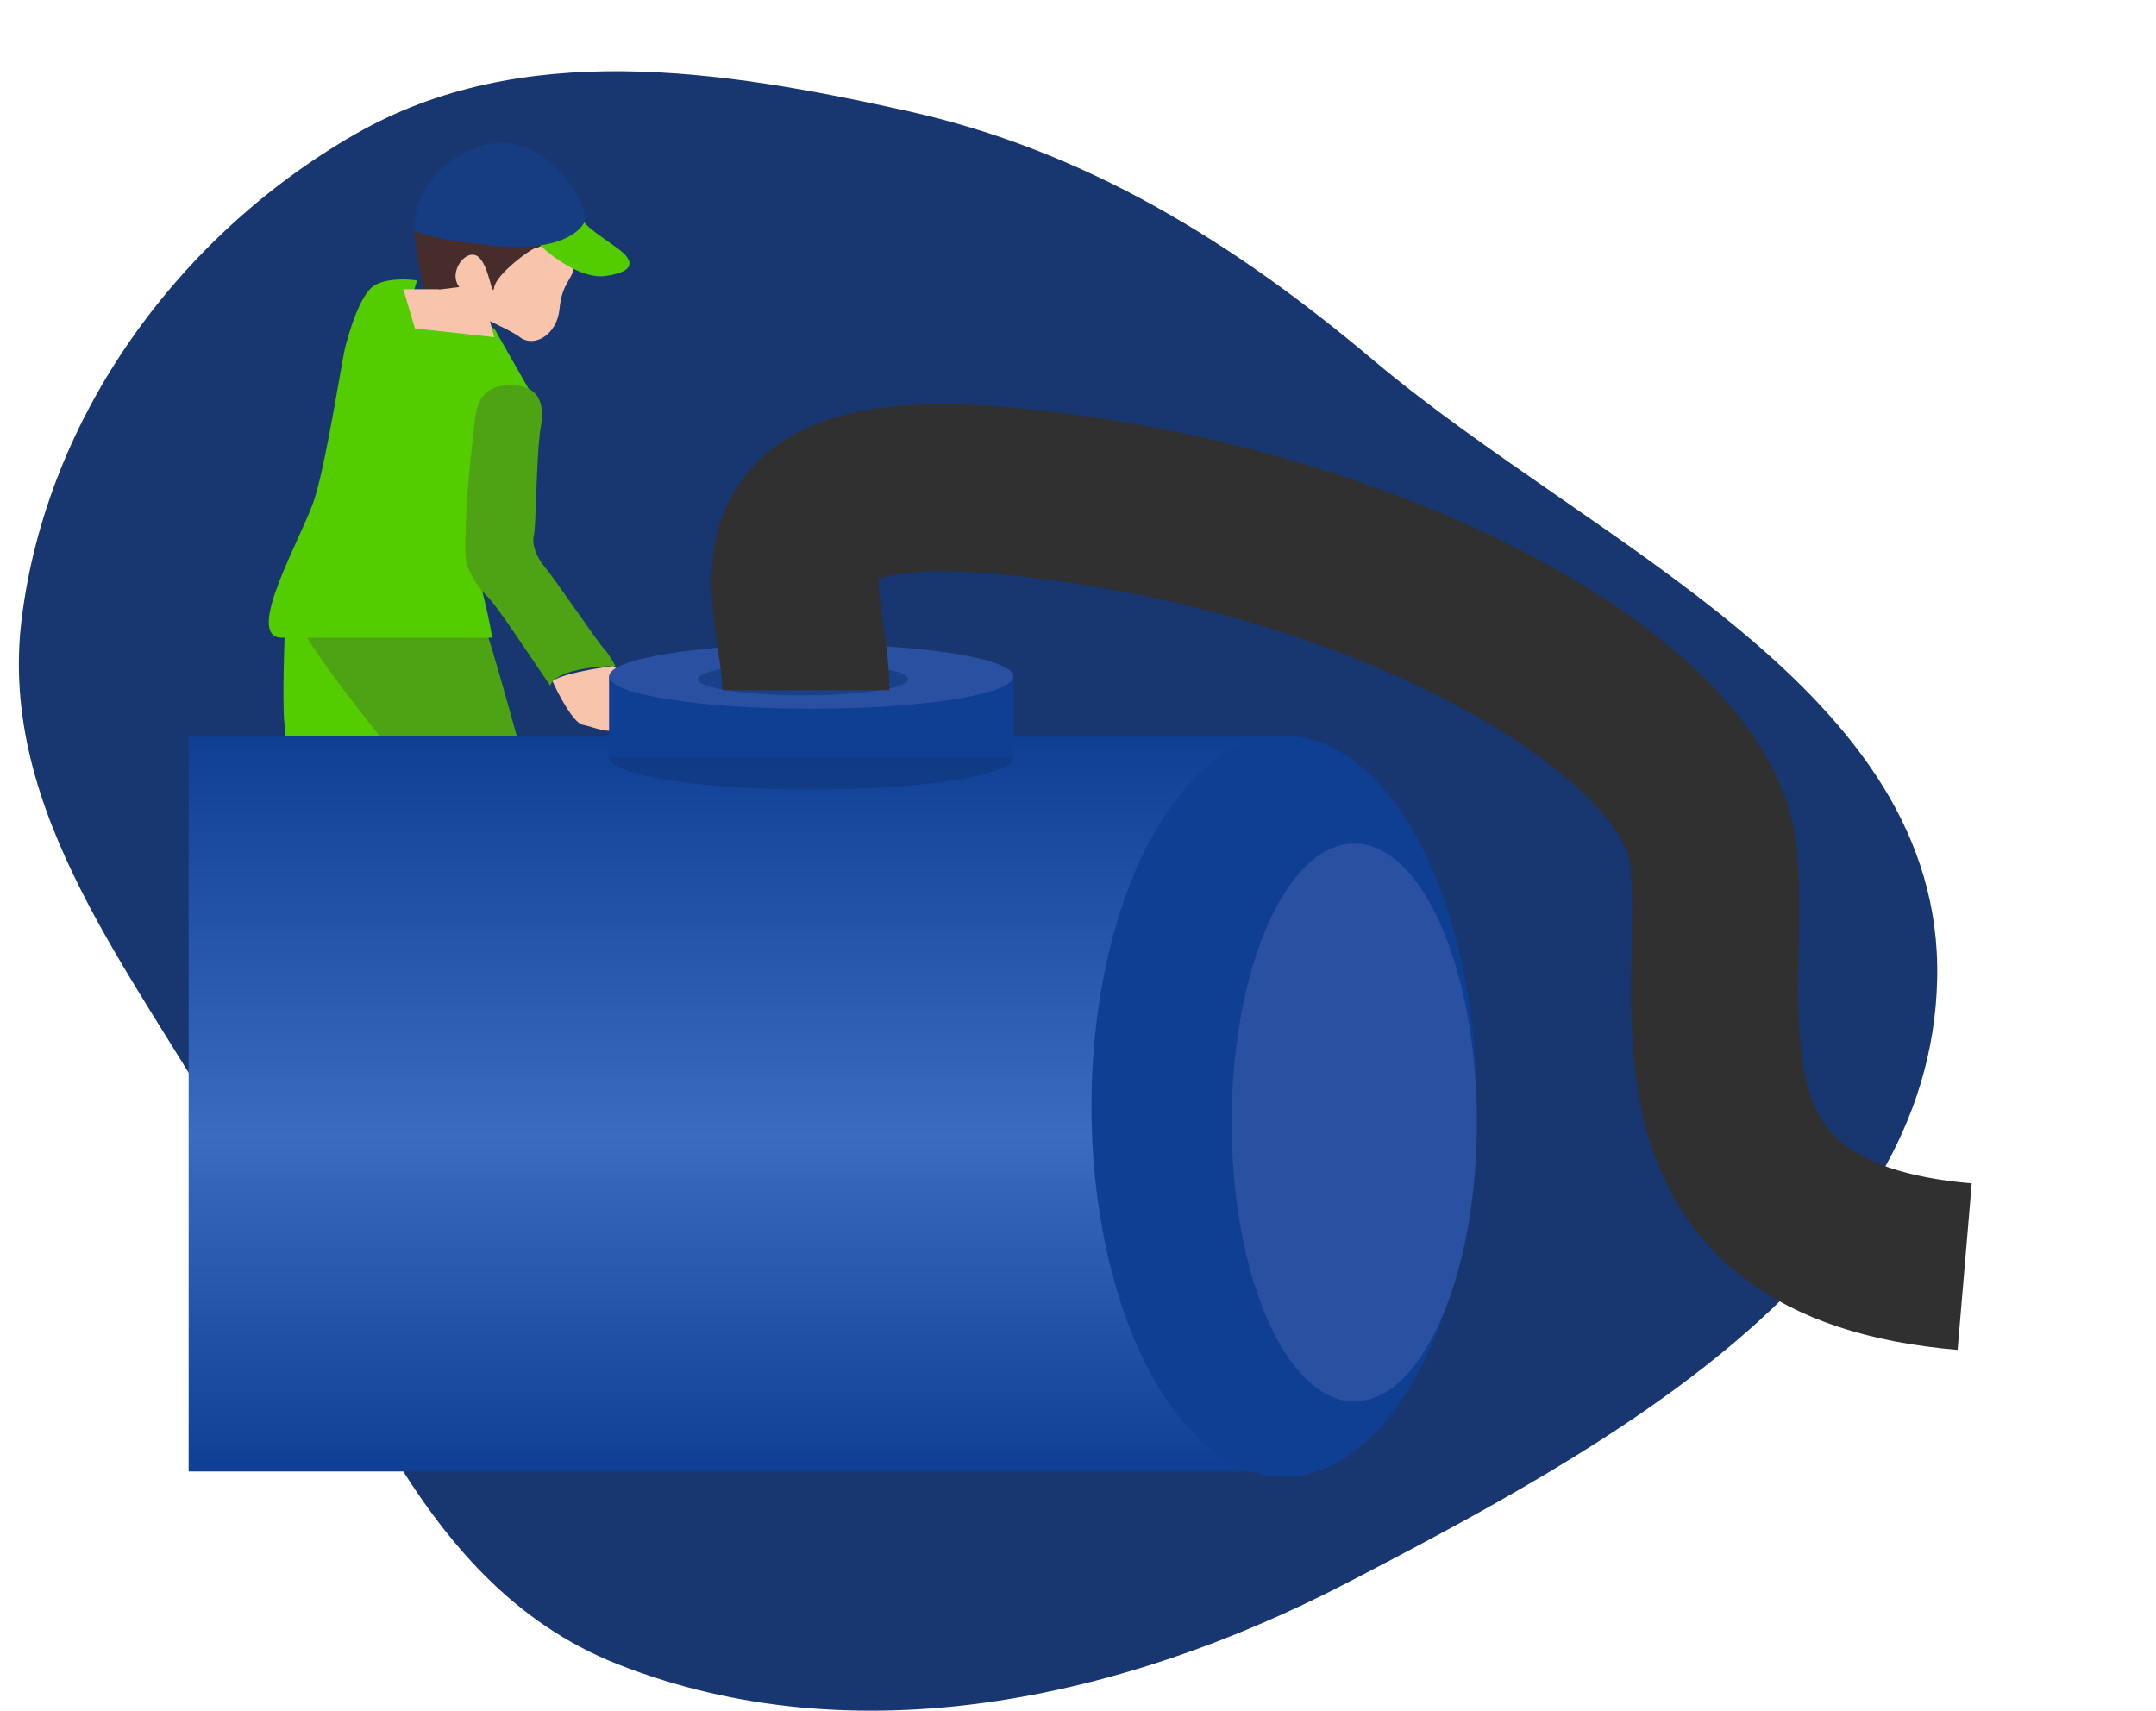
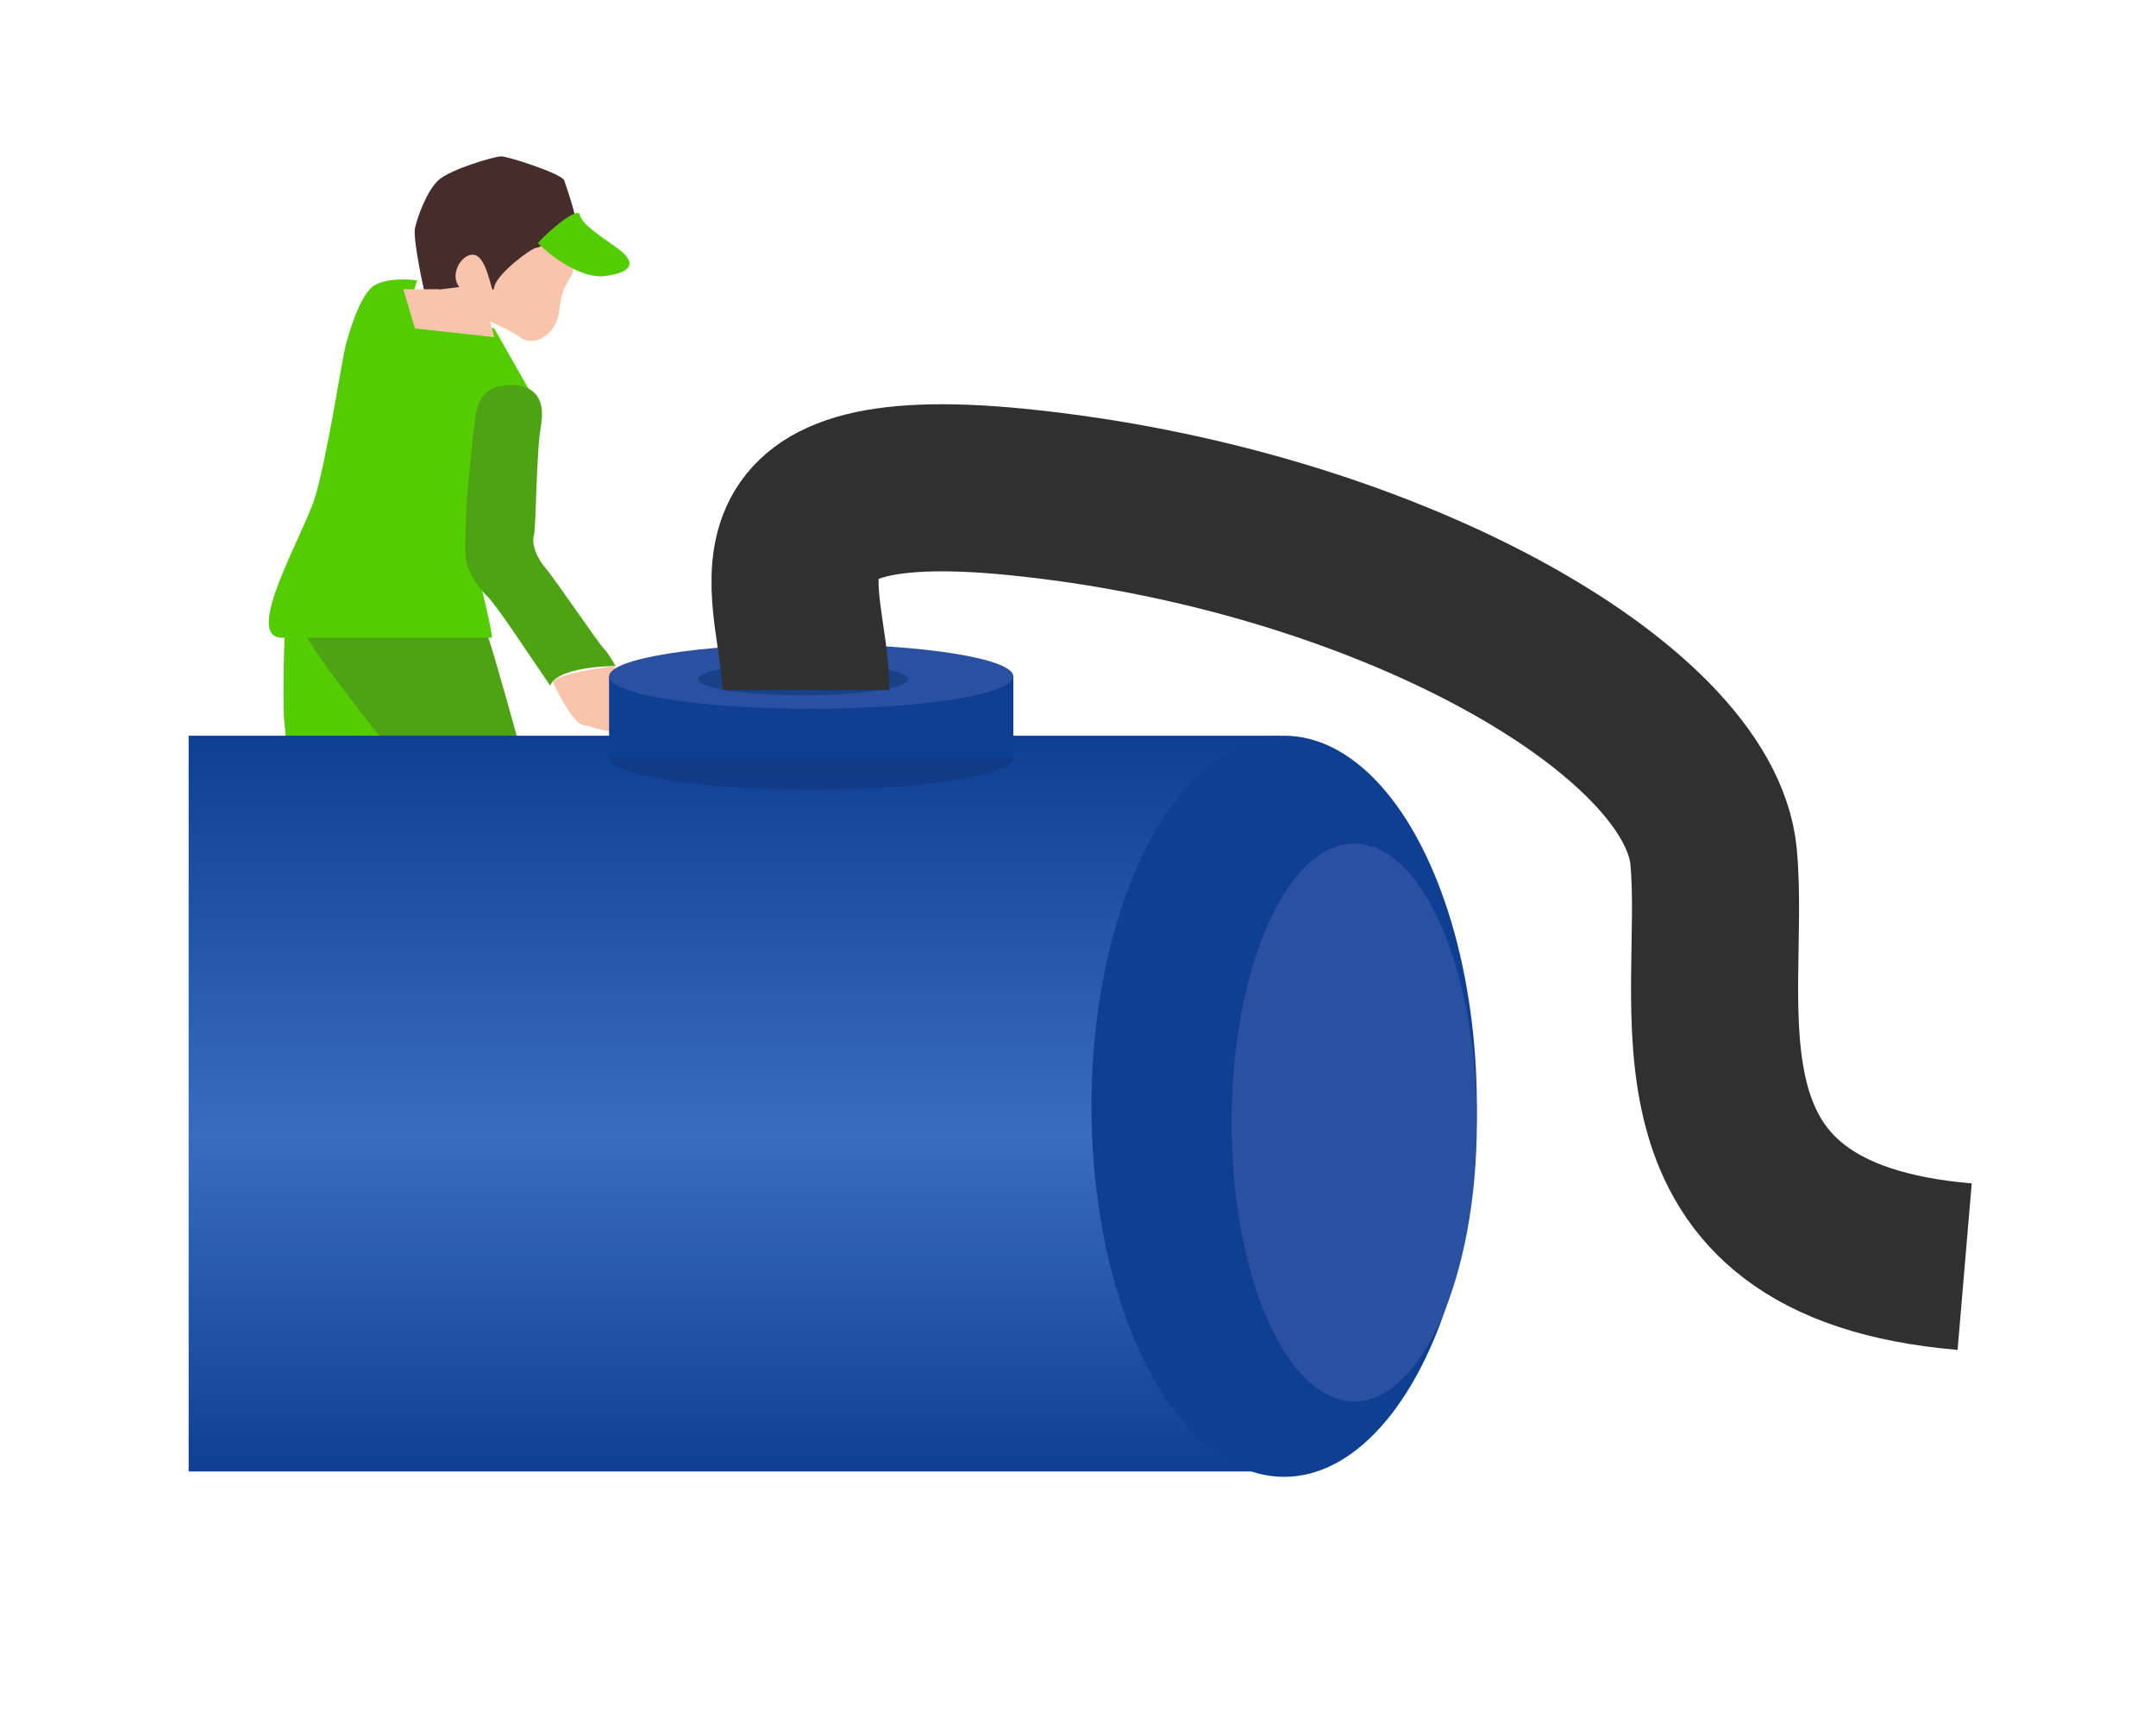
<svg xmlns="http://www.w3.org/2000/svg" width="800" height="635" viewBox="0 0 800 635" fill="none">
-   <path fill-rule="evenodd" clip-rule="evenodd" d="M131.838 49.759C193.397 14.431 267.224 25.761 336.571 41.158C402.906 55.885 457.584 89.815 509.582 133.626C591.888 202.973 721.081 255.653 718.804 363.209C716.506 471.818 596.28 537.23 499.98 587.261C416.245 630.765 317.158 652.162 229.267 617.542C151.597 586.948 126.961 496.578 85.579 424.03C49.654 361.048 -0.85 301.608 8.038 229.697C17.328 154.531 66.208 87.423 131.838 49.759Z" fill="#183770" />
  <path d="M192.906 125.101C188.753 121.868 169.256 113.517 160.026 109.746V92.774C160.026 88.733 168.679 81.459 172.14 80.651C175.601 79.843 206.755 77.418 211.081 80.651C215.407 83.884 212.807 95.198 212.807 99.239C212.807 103.28 208.48 104.896 207.615 114.595C206.75 124.293 198.097 129.142 192.906 125.101Z" fill="#F9C4AC" />
  <path d="M157.435 108.129L170.414 106.513C166.088 100.856 173.009 91.966 177.335 95.198C181.661 98.431 182.527 111.362 183.392 106.513C184.257 101.664 197.236 91.966 198.967 91.966C200.697 91.966 211.946 84.692 213.677 84.692C215.407 84.692 210.216 69.337 209.35 66.912C208.485 64.487 188.584 58.022 185.989 58.022C183.393 58.022 166.953 62.871 162.627 66.912C158.3 70.953 154.839 80.651 153.974 84.692C153.282 87.925 155.993 101.664 157.435 108.129Z" fill="#472C2C" />
  <path d="M102.06 360.283C108.982 364.809 121.096 362.169 126.287 360.283C127.728 357.05 130.611 350.1 130.611 348.16C130.611 345.736 134.072 331.997 138.398 323.915C142.725 315.833 146.186 283.506 147.051 274.616C147.916 265.726 152.245 245.521 152.245 242.288C152.245 239.055 154.841 223.7 152.245 214.002C149.649 204.303 135.805 201.071 128.883 199.454C121.961 197.838 108.982 210.769 107.252 216.426C105.521 222.084 104.656 261.685 105.521 268.15C106.386 274.616 106.386 284.314 107.252 297.245C108.117 310.176 104.656 327.148 102.06 360.283Z" fill="#53CD00" />
  <path d="M184.257 399.884C196.717 407.643 207.907 400.423 211.945 395.843C211.945 386.953 203.293 311.792 201.562 307.751C199.832 303.71 184.257 243.905 179.066 230.165C173.874 216.426 176.47 222.084 166.952 212.385C157.434 202.687 108.115 207.536 108.115 222.084C108.115 236.631 147.917 279.465 162.626 302.094C177.335 324.723 179.931 378.063 184.257 399.884Z" fill="#4EA315" />
  <path d="M104.654 236.631H182.527C182.527 233.398 177.912 214.81 175.605 205.92C175.028 199.454 174.913 184.261 179.066 175.209C183.219 166.157 193.487 153.118 198.102 147.731L183.392 121.869L173.874 119.444C174.163 119.983 172.144 120.737 161.761 119.444C151.378 118.151 152.82 108.668 154.839 104.089C151.666 103.55 144.11 103.119 139.264 105.705C133.207 108.938 128.881 125.91 128.016 129.142C127.151 132.375 121.094 171.168 116.768 184.907C112.441 198.646 89.945 236.631 104.654 236.631Z" fill="#53CD00" />
  <path d="M204.156 254.411C206.232 248.592 221.172 247.137 228.383 247.137C227.518 245.521 225.441 241.965 224.057 240.672C222.326 239.055 205.886 214.81 202.425 210.769C198.964 206.728 197.234 201.879 198.099 198.646C198.964 195.413 198.964 167.935 200.695 158.237C202.425 148.539 198.964 142.881 189.446 142.881C179.929 142.881 177.333 148.539 176.468 154.196C175.602 159.853 173.007 184.907 173.007 189.756C173.007 194.605 172.141 204.303 173.007 208.344C173.872 212.385 177.333 218.043 180.794 221.275C184.255 224.508 196.368 243.096 204.156 254.411Z" fill="#4EA315" />
  <path d="M224.708 102.406C215.71 103.699 204.231 94.863 199.616 90.283C199.616 89.475 214.326 75.736 215.191 79.777C216.057 83.818 224.708 88.667 229.9 92.708C235.091 96.749 235.957 100.79 224.708 102.406Z" fill="#53CD00" />
-   <path d="M183.396 91.158C209.007 93.744 216.564 84.692 217.141 81.459C217.141 72.569 199.836 45.899 176.474 54.789C157.784 61.901 153.4 77.688 153.977 84.692C152.823 85.77 157.784 88.571 183.396 91.158Z" fill="#163C81" />
  <path d="M216.275 268.958C212.814 268.312 207.334 257.913 205.027 252.795C207.798 250.208 221.177 247.946 227.521 247.137L231.847 250.37L230.116 253.603C229.251 253.872 227.521 254.573 227.521 255.219C227.521 256.027 233.58 256.836 237.041 260.068C240.503 263.301 233.58 266.534 230.119 269.767C226.658 272.999 220.602 269.767 216.275 268.958Z" fill="#F9C4AC" />
-   <path d="M242.23 257.644C242.922 257.644 239.634 254.95 237.904 253.603L236.173 256.836C237.903 257.105 241.538 257.644 242.23 257.644Z" fill="#F9C4AC" />
+   <path d="M242.23 257.644C242.922 257.644 239.634 254.95 237.904 253.603L236.173 256.836Z" fill="#F9C4AC" />
  <path d="M183.391 125.101L181.66 118.636L162.625 107.321H149.646L153.972 121.869L183.391 125.101Z" fill="#F9C4AC" />
  <path d="M191.113 421.705C184.191 418.472 183.326 402.309 184.191 397.46C196.651 401.985 208.13 397.998 211.879 394.227C213.033 395.035 215.686 397.944 217.07 403.117C218.801 409.582 230.916 409.582 241.299 414.431C251.682 419.281 241.299 425.746 234.377 425.746C227.455 425.746 199.765 425.746 191.113 421.705Z" fill="#555555" />
  <path d="M103.726 357.05C110.648 361.576 122.185 360.014 127.088 358.667C130.551 368.365 140.066 365.94 148.719 371.598C157.372 377.255 150.449 381.296 134.875 382.104C119.3 382.912 103.726 382.104 99.4 379.68C95.073 377.255 99.4 365.132 103.726 357.05Z" fill="#555555" />
  <path d="M70 273H475V546H70V273Z" fill="url(#paint0_linear_147_1604)" />
  <ellipse rx="71.5" ry="137.5" transform="matrix(-1 0 0 1 476.5 410.5)" fill="#0E3F93" />
  <ellipse rx="45.5" ry="103.5" transform="matrix(-1 0 0 1 502.5 416.5)" fill="#2A50A1" />
  <ellipse cx="301" cy="281" rx="75" ry="12" fill="#0F367A" fill-opacity="0.6" />
  <rect x="226" y="251" width="150" height="30" fill="#0E3F93" />
  <ellipse cx="301" cy="251" rx="75" ry="12" fill="#2A50A1" />
  <ellipse cx="298" cy="252" rx="39" ry="6" fill="#0F367A" fill-opacity="0.6" />
  <path d="M299.018 256.106C299.022 220.922 268.235 171.707 377.041 182.52C513.05 196.036 630.724 262.757 635.841 317.893C640.957 373.029 612.817 460.131 729 470" stroke="#303030" stroke-width="62" />
  <defs>
    <linearGradient id="paint0_linear_147_1604" x1="272.5" y1="273" x2="272.5" y2="546" gradientUnits="userSpaceOnUse">
      <stop stop-color="#0E3F93" />
      <stop offset="0.545" stop-color="#396BC1" />
      <stop offset="1" stop-color="#0E3F93" />
    </linearGradient>
  </defs>
</svg>